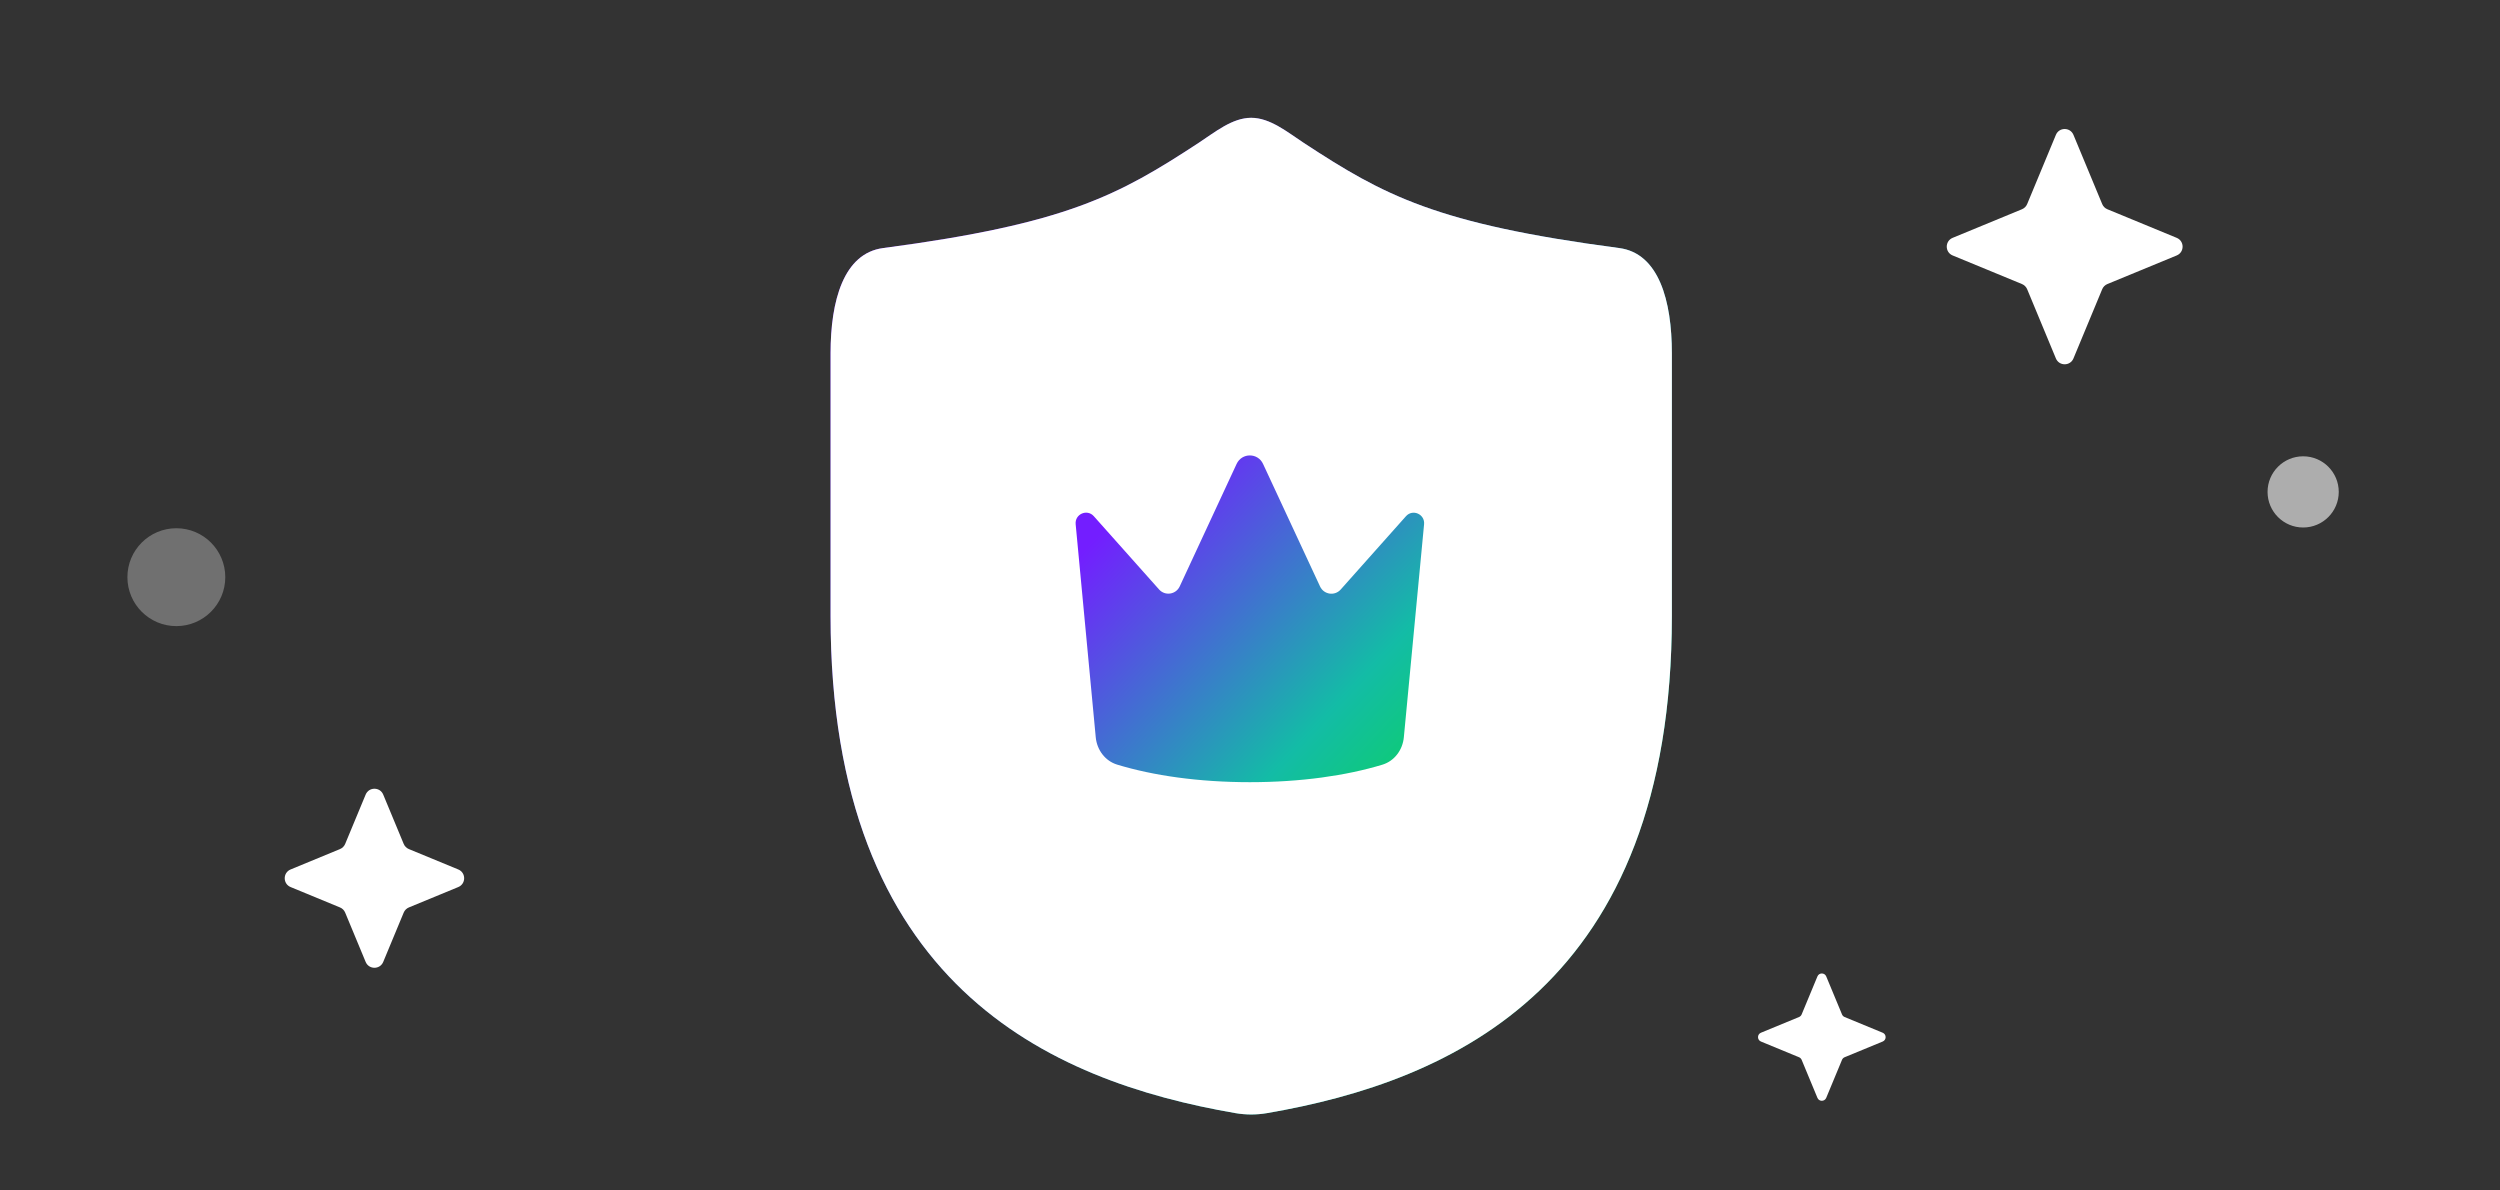
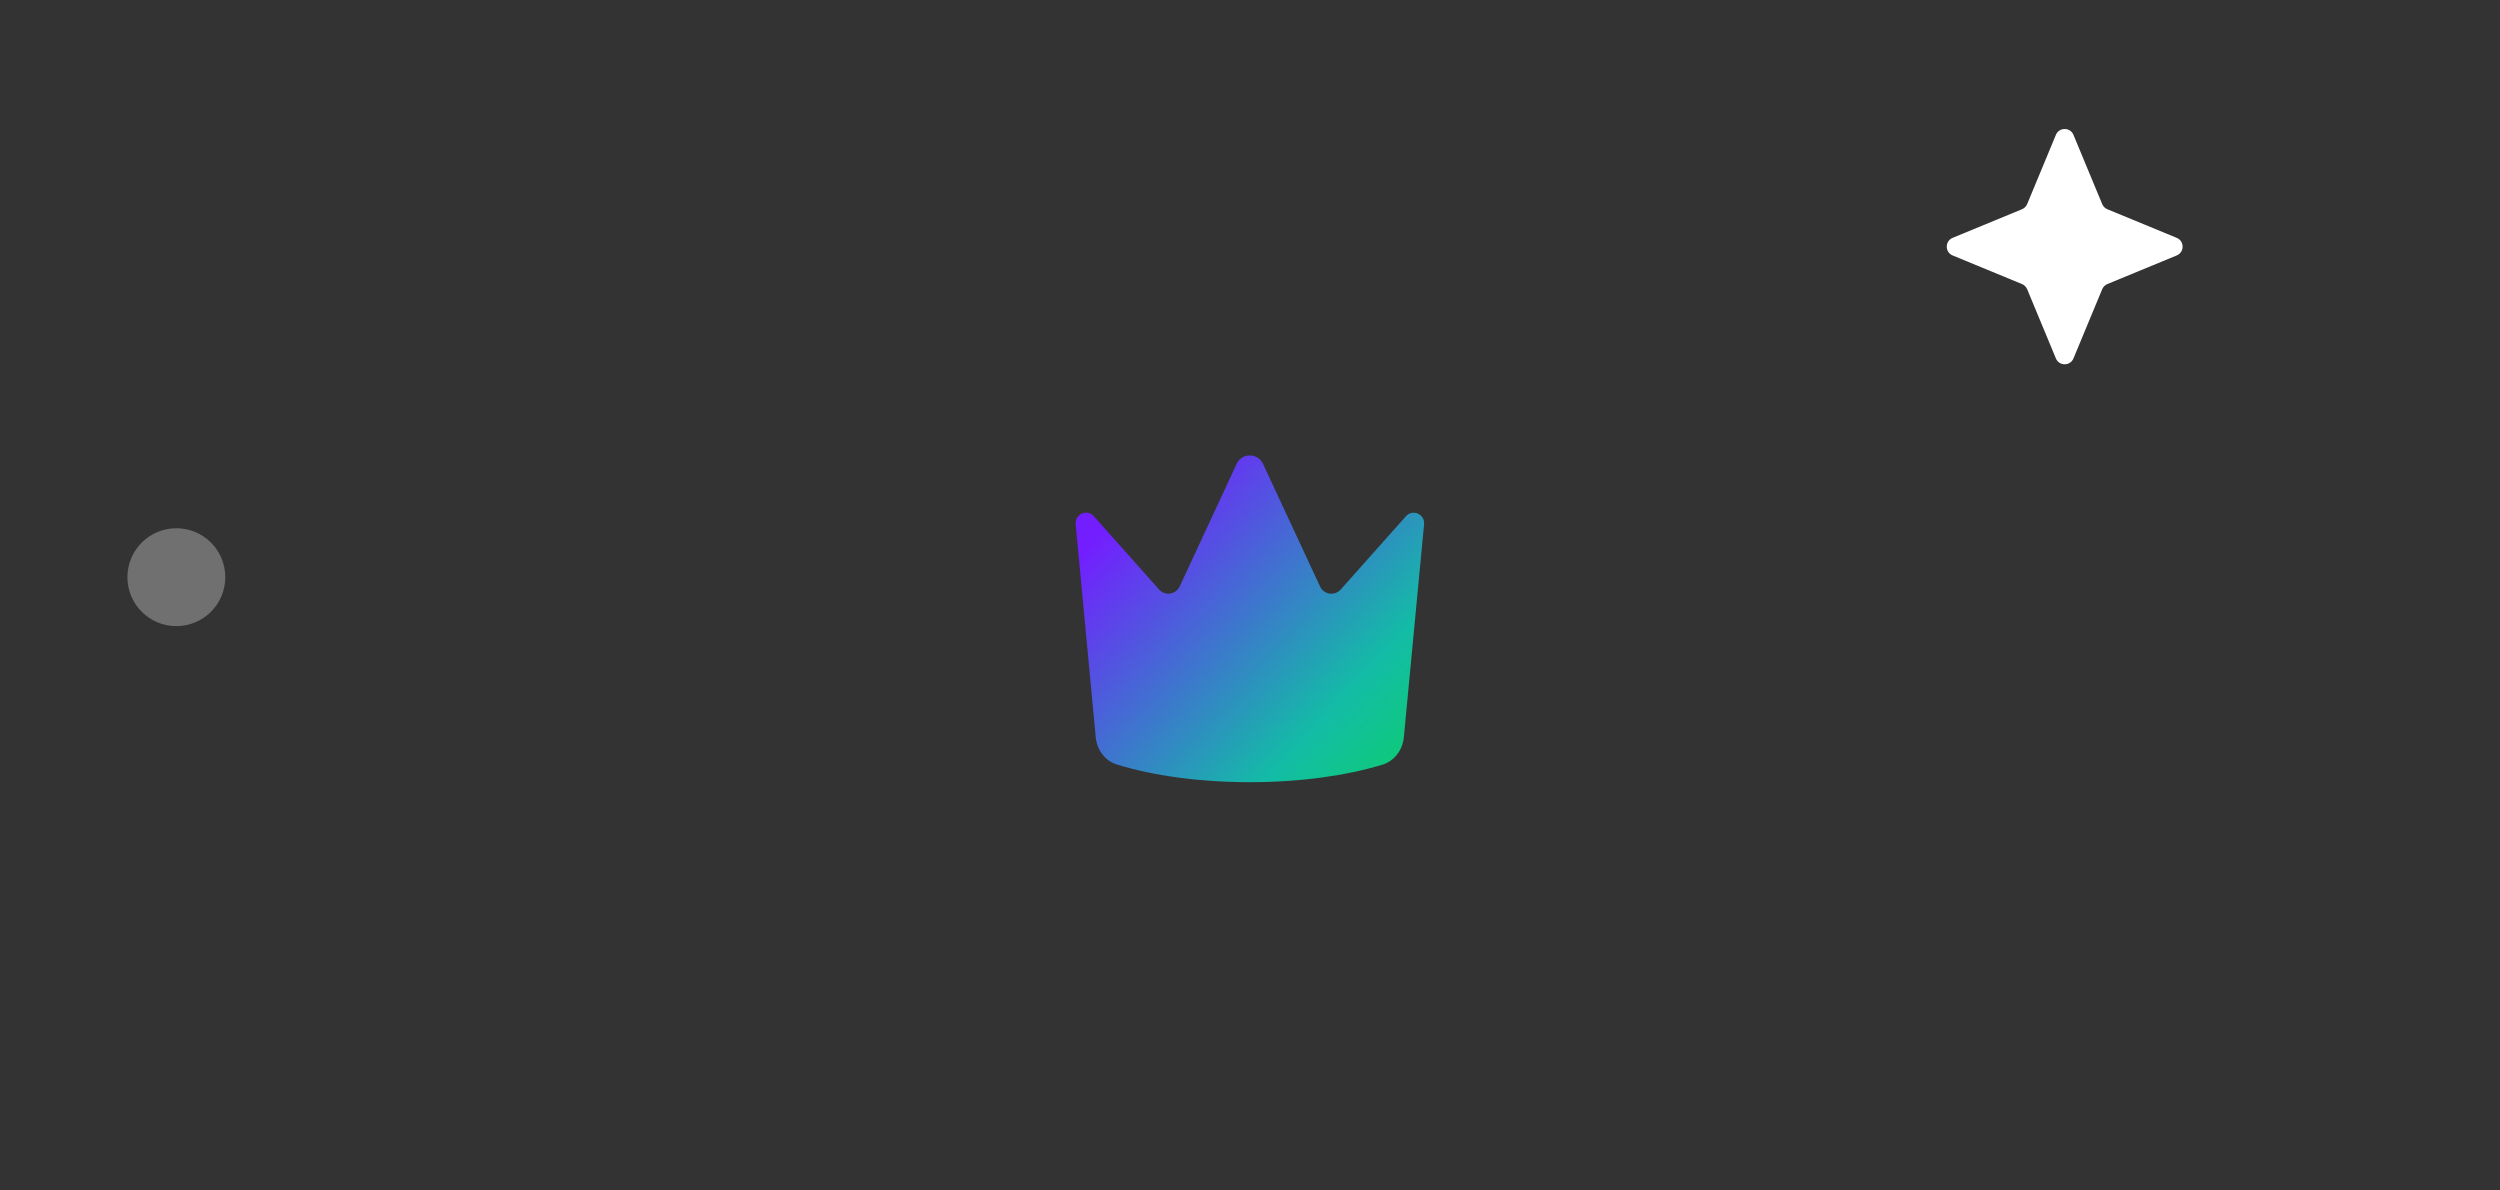
<svg xmlns="http://www.w3.org/2000/svg" width="210" height="100" viewBox="0 0 210 100" fill="none">
  <rect x="0" y="0" width="210" height="100" fill="#333333" stroke="none" />
-   <path d="M105.1 93.616C105.539 93.616 105.974 93.579 106.408 93.506C122.103 90.812 140.437 82.678 140.437 51.755V29.67C140.437 25.251 139.339 21.276 136.018 20.837C120.625 18.806 116.261 16.423 109.519 12.004C108.133 11.093 106.687 9.895 105.1 9.895C103.513 9.895 102.067 11.093 100.681 12.004C93.934 16.423 89.57 18.806 74.181 20.837C70.865 21.276 69.767 25.256 69.767 29.67V51.755C69.767 82.674 88.101 90.807 103.796 93.506C104.226 93.579 104.665 93.616 105.1 93.616Z" fill="url(#paint0_linear_10165_83303)" />
-   <path d="M105.1 93.616C105.539 93.616 105.974 93.579 106.408 93.506C122.103 90.812 140.437 82.678 140.437 51.755V29.67C140.437 25.251 139.339 21.276 136.018 20.837C120.625 18.806 116.261 16.423 109.519 12.004C108.133 11.093 106.687 9.895 105.1 9.895C103.513 9.895 102.067 11.093 100.681 12.004C93.934 16.423 89.57 18.806 74.181 20.837C70.865 21.276 69.767 25.256 69.767 29.67V51.755C69.767 82.674 88.101 90.807 103.796 93.506C104.226 93.579 104.665 93.616 105.1 93.616Z" fill="white" />
  <path fill-rule="evenodd" clip-rule="evenodd" d="M117.923 61.931C117.822 62.997 117.134 63.926 116.117 64.235C113.093 65.152 109.269 65.703 104.988 65.703C100.699 65.703 96.871 65.15 93.845 64.229C92.829 63.92 92.142 62.991 92.042 61.925L90.355 44.033C90.275 43.185 91.314 42.726 91.879 43.359L97.363 49.516C97.866 50.08 98.777 49.944 99.096 49.257L103.876 38.968C104.317 38.02 105.655 38.019 106.096 38.968L110.884 49.262C111.204 49.949 112.115 50.085 112.618 49.52L118.1 43.363C118.664 42.729 119.703 43.189 119.623 44.037L117.923 61.931Z" fill="url(#paint1_linear_10165_83303)" />
-   <path fill-rule="evenodd" clip-rule="evenodd" d="M28.994 76.658C28.913 76.462 28.757 76.306 28.56 76.225L24.412 74.513C23.752 74.241 23.752 73.306 24.412 73.034L28.56 71.322C28.757 71.241 28.913 71.085 28.994 70.889L30.714 66.747C30.987 66.089 31.919 66.089 32.191 66.747L33.911 70.889C33.993 71.085 34.149 71.241 34.345 71.322L38.494 73.034C39.154 73.306 39.154 74.241 38.494 74.513L34.345 76.225C34.149 76.306 33.993 76.462 33.911 76.658L32.191 80.8C31.919 81.458 30.987 81.458 30.714 80.8L28.994 76.658Z" fill="white" />
-   <path fill-rule="evenodd" clip-rule="evenodd" d="M151.338 89.026C151.297 88.928 151.219 88.85 151.121 88.809L147.92 87.489C147.591 87.353 147.591 86.885 147.92 86.749L151.121 85.429C151.219 85.388 151.297 85.31 151.338 85.212L152.664 82.018C152.8 81.689 153.266 81.689 153.403 82.018L154.729 85.212C154.769 85.31 154.847 85.388 154.945 85.429L158.146 86.749C158.476 86.885 158.476 87.353 158.146 87.489L154.945 88.809C154.847 88.85 154.769 88.928 154.729 89.026L153.403 92.22C153.266 92.549 152.8 92.549 152.664 92.22L151.338 89.026Z" fill="white" />
-   <circle cx="193.465" cy="41.32" r="2.99" fill="white" fill-opacity="0.6" />
  <circle cx="14.813" cy="48.483" r="4.111" fill="white" fill-opacity="0.3" />
  <path fill-rule="evenodd" clip-rule="evenodd" d="M170.281 24.294C170.199 24.098 170.043 23.942 169.847 23.861L164.022 21.458C163.363 21.186 163.363 20.251 164.022 19.979L169.847 17.576C170.043 17.495 170.199 17.339 170.281 17.143L172.694 11.33C172.967 10.672 173.898 10.672 174.171 11.33L176.585 17.143C176.666 17.339 176.822 17.495 177.018 17.576L182.843 19.979C183.503 20.251 183.503 21.186 182.843 21.458L177.018 23.861C176.822 23.942 176.666 24.098 176.585 24.294L174.171 30.107C173.898 30.765 172.967 30.765 172.694 30.107L170.281 24.294Z" fill="white" />
  <defs>
    <linearGradient id="paint0_linear_10165_83303" x1="148.255" y1="103.488" x2="40.058" y2="23.369" gradientUnits="userSpaceOnUse">
      <stop offset="0.052" stop-color="#0CD25F" />
      <stop offset="0.284" stop-color="#13BCA6" />
      <stop offset="0.765" stop-color="#731EFF" />
    </linearGradient>
    <linearGradient id="paint1_linear_10165_83303" x1="122.866" y1="68.94" x2="85.864" y2="34.316" gradientUnits="userSpaceOnUse">
      <stop offset="0.052" stop-color="#0CD25F" />
      <stop offset="0.284" stop-color="#13BCA6" />
      <stop offset="0.765" stop-color="#731EFF" />
    </linearGradient>
  </defs>
</svg>